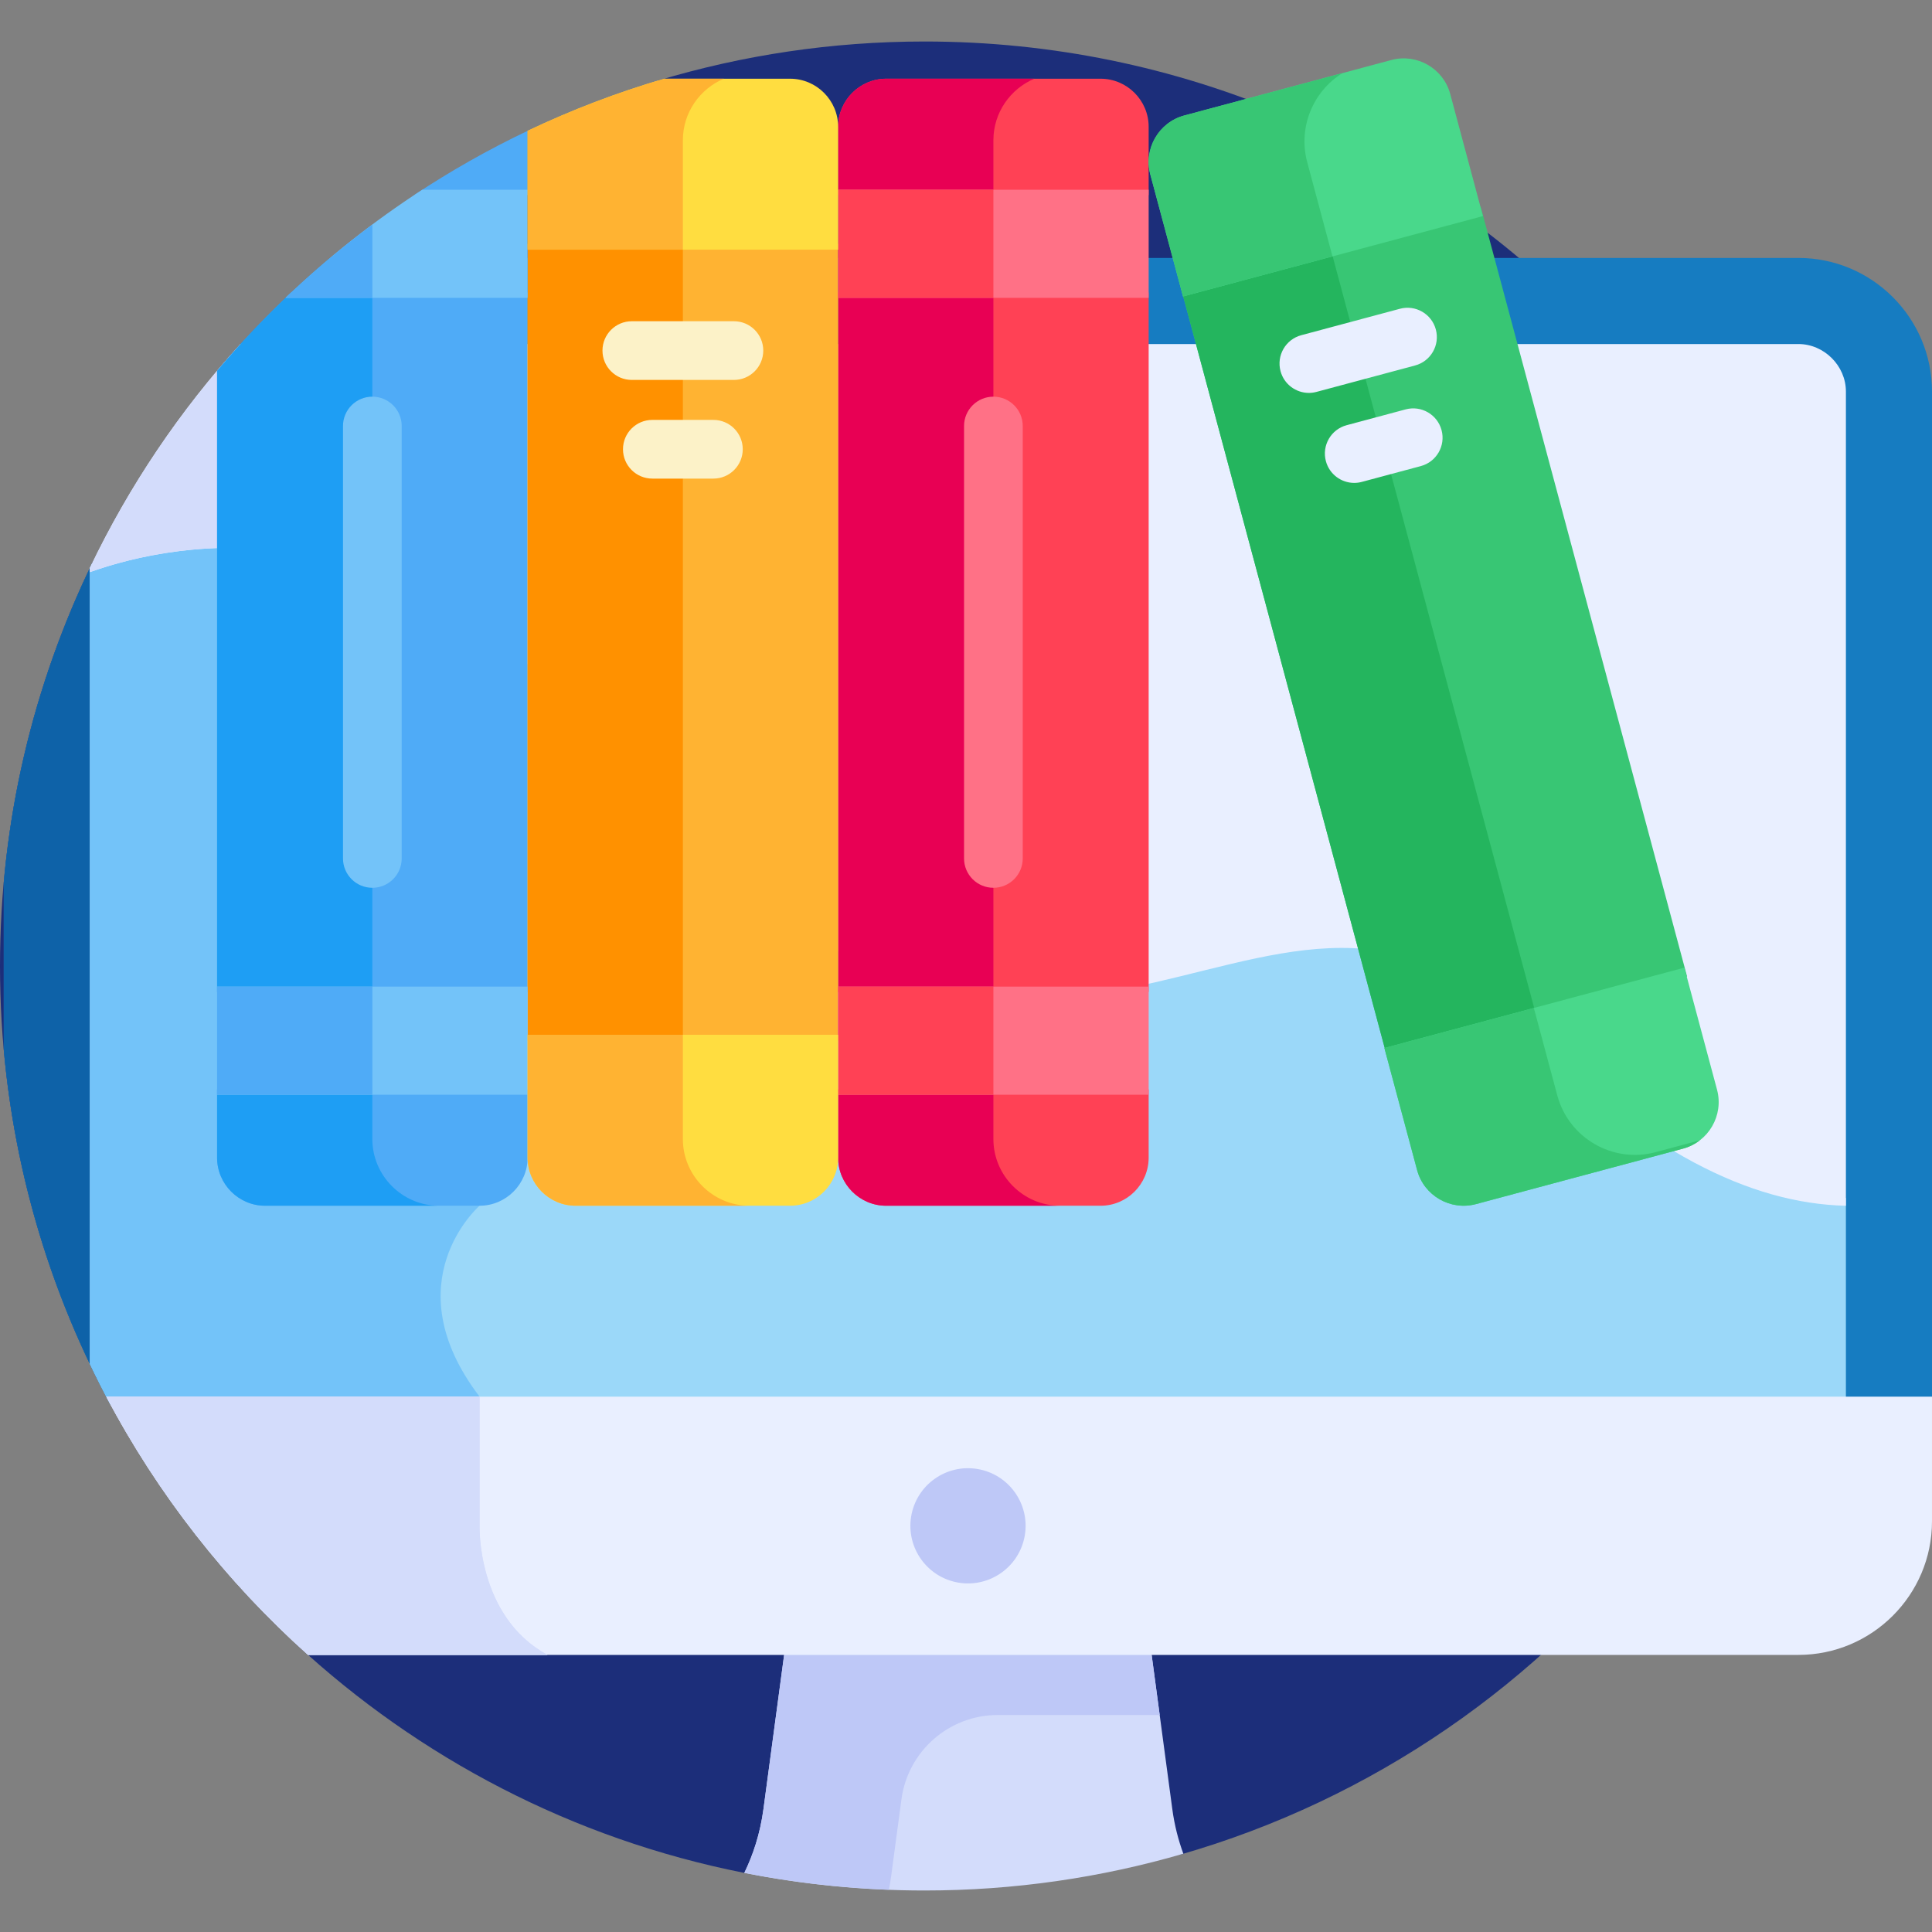
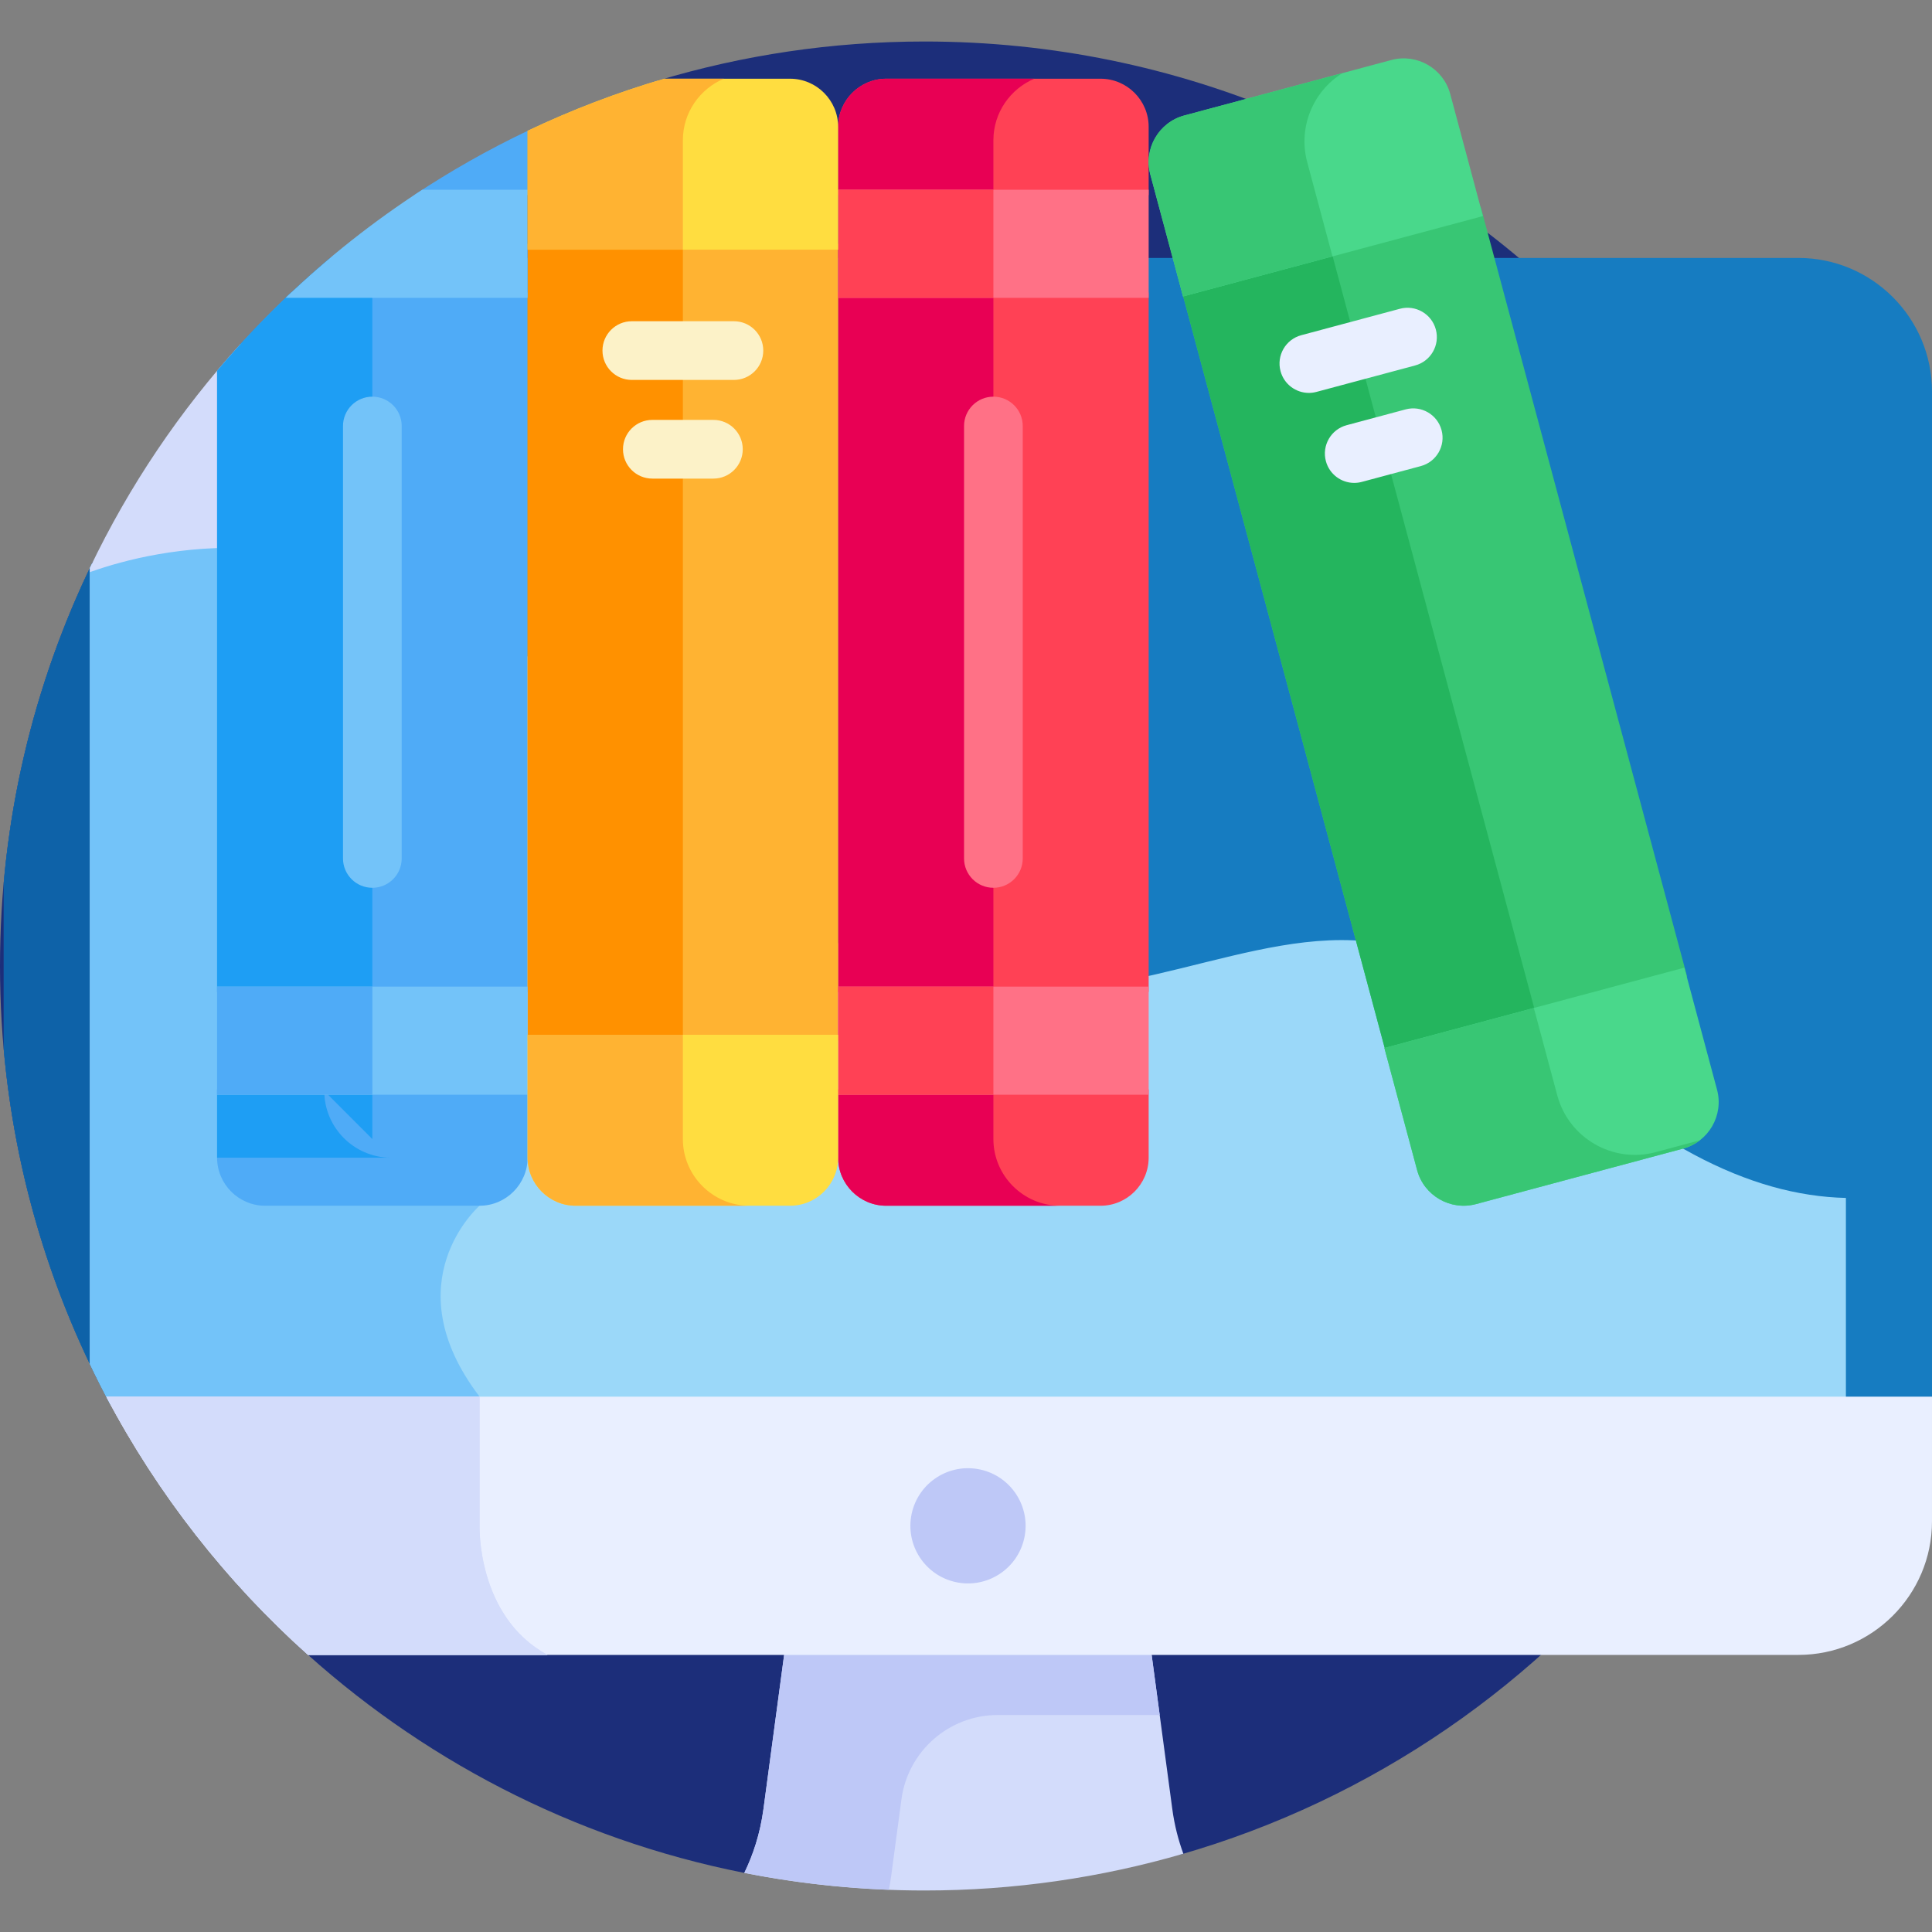
<svg xmlns="http://www.w3.org/2000/svg" id="Layer_1" height="512" viewBox="0 0 512 512" width="512">
  <rect x="0" y="0" width="512" height="512" fill="#808080" stroke="none" />
  <g>
    <path d="m245.002 10.998c-24.518 0-48.188 3.618-70.524 10.321l-149.967 127.756c-15.699 32.312-24.511 68.588-24.511 106.925 0 39.298 9.267 76.427 25.713 109.344l52.755 70.336c32.559 30.191 73.331 51.641 118.599 60.621l115.532-5.046v.297c102.435-29.342 177.405-123.689 177.405-235.552 0-135.311-109.691-245.002-245.002-245.002z" fill="#1c2e7a" />
    <path d="m476.59 68.356h-389.102c-8.411 7.068-16.327 14.702-23.717 22.823l-39.86 59.197c-12.296 25.695-20.259 53.859-22.911 83.557v44.134c3.02 33.824 12.901 65.671 28.262 94.132h482.738v-268.433c0-19.525-15.885-35.41-35.41-35.41z" fill="#167cc1" />
    <path d="m127.089 319.534 3.126-251.177h-42.727c-8.411 7.068-16.327 14.702-23.716 22.823l-39.86 59.197c-12.297 25.694-20.26 53.858-22.912 83.556v44.134c3.02 33.824 12.901 65.671 28.262 94.132h97.827v-2.074c-23.217-30.447 0-50.591 0-50.591z" fill="#0e62a8" />
    <path d="m160.554 195.426c-53.504-65.17-112.544-54.343-136.18-46.076-.188.389-.373.78-.559 1.17v210.961c1.731 3.622 3.546 7.197 5.447 10.718h459.923v-54.731c-25.409-.602-53.337-14.359-86.04-47.062-69.486-69.487-126.793 66.066-242.591-74.98z" fill="#9bd8f9" />
    <path d="m127.089 319.534 1.918-154.078c-43.584-31.074-85.593-22.765-104.632-16.106-.188.389-.373.78-.559 1.17v210.961c1.731 3.622 3.546 7.197 5.447 10.718h97.827v-2.074c-23.218-30.447-.001-50.591-.001-50.591z" fill="#73c3f9" />
-     <path d="m476.59 91.171h-412.855c-16.037 17.626-29.531 37.603-39.92 59.348v1.1c23.257-8.287 82.812-19.804 136.739 45.881 115.798 141.046 173.105 5.493 242.591 74.98 32.703 32.703 60.63 46.46 86.04 47.062v-215.776c0-6.827-5.768-12.595-12.595-12.595z" fill="#e9efff" />
    <path d="m23.815 150.52v1.1c18.765-6.686 61.162-15.465 105.165 15.892l.95-76.34h-66.195c-16.036 17.625-29.531 37.602-39.92 59.348z" fill="#d3dcfb" />
    <path d="m245.002 501.002c23.814 0 46.829-3.411 68.597-9.748-1.298-3.526-2.341-7.466-2.929-11.852l-5.751-42.91h-96.839l-5.751 42.91c-.891 6.644-2.803 12.262-5.077 16.933 15.446 3.053 31.409 4.667 47.75 4.667z" fill="#d3dcfb" />
    <path d="m236.138 497.403 2.756-20.565c1.715-12.794 12.631-22.345 25.54-22.345h42.898l-2.412-18h-96.84l-5.751 42.91c-.891 6.644-2.803 12.262-5.077 16.934 12.458 2.461 25.256 3.969 38.314 4.468.217-1.107.415-2.233.572-3.402z" fill="#bec8f7" />
    <path d="m109.76 51.694h30.062v-17.021c-10.451 4.975-20.491 10.673-30.062 17.021z" fill="#4fabf7" />
    <path d="m57.53 98.283v164.595h82.292v-185.361h-62.639c-6.946 6.533-13.507 13.468-19.653 20.766z" fill="#4fabf7" />
    <path d="m98.676 77.517h-21.493c-6.946 6.533-13.507 13.468-19.653 20.766v164.595h41.146z" fill="#1e9ef4" />
    <path d="m57.53 288.701v18.1c0 7.003 5.73 12.733 12.733 12.733h56.826c7.003 0 12.733-5.73 12.733-12.733v-18.1z" fill="#4fabf7" />
-     <path d="m98.676 301.862v-13.161h-41.146v18.1c0 7.003 5.73 12.733 12.733 12.733h45.936c-9.652-.086-17.523-8.001-17.523-17.672z" fill="#1e9ef4" />
+     <path d="m98.676 301.862v-13.161h-41.146v18.1h45.936c-9.652-.086-17.523-8.001-17.523-17.672z" fill="#1e9ef4" />
    <path d="m222.114 77.517h82.292v185.362h-82.292z" fill="#ff4155" />
    <path d="m222.114 77.517h41.146v185.362h-41.146z" fill="#e80054" />
    <path d="m304.406 51.694v-18.1c0-7.003-5.73-12.733-12.733-12.733h-56.826c-7.003 0-12.733 5.73-12.733 12.733v18.1z" fill="#ff4155" />
    <path d="m263.26 37.158c0-7.305 4.491-13.611 10.847-16.297h-39.26c-7.003 0-12.733 5.73-12.733 12.733v18.1h41.146z" fill="#e80054" />
    <path d="m222.114 288.701v18.1c0 7.003 5.73 12.733 12.733 12.733h56.826c7.003 0 12.733-5.73 12.733-12.733v-18.1z" fill="#ff4155" />
    <path d="m263.26 301.862v-13.161h-41.146v18.1c0 7.003 5.73 12.733 12.733 12.733h45.936c-9.652-.086-17.523-8.001-17.523-17.672z" fill="#e80054" />
    <path d="m139.822 64.606h82.292v211.184h-82.292z" fill="#ffb332" />
    <path d="m139.822 64.606h41.146v211.184h-41.146z" fill="#ff9100" />
    <path d="m338.792 61.908h82.292v211.184h-82.292z" fill="#38c674" transform="matrix(.966 -.259 .259 .966 -30.406 104.042)" />
    <path d="m339.496 67.251h41.005v211.184h-41.005z" fill="#24b55e" transform="matrix(.966 -.259 .259 .966 -32.469 99.065)" />
    <path d="m81.634 438.567h394.956c19.525 0 35.41-15.885 35.41-35.41v-33.033h-483.832c13.664 25.909 31.831 49.07 53.466 68.443z" fill="#e9efff" />
    <path d="m127.089 370.124h-98.921c13.664 25.908 31.831 49.069 53.466 68.443h63.451c-18.794-10.18-17.996-34.221-17.996-34.221z" fill="#d3dcfb" />
    <path d="m127.089 370.124h-98.921c13.664 25.908 31.831 49.069 53.466 68.443h63.451c-18.794-10.18-17.996-34.221-17.996-34.221z" fill="#d3dcfb" />
    <ellipse cx="256.5" cy="404.346" fill="#bec8f7" rx="15.265" ry="15.265" transform="matrix(.161 -.987 .987 .161 -183.857 592.423)" />
    <g>
      <path d="m98.676 235.273c-4.296 0-7.778-3.482-7.778-7.778v-114.596c0-4.296 3.482-7.778 7.778-7.778s7.778 3.482 7.778 7.778v114.596c0 4.297-3.483 7.778-7.778 7.778z" fill="#73c3f9" />
    </g>
    <g>
      <path d="m263.26 235.273c-4.296 0-7.778-3.482-7.778-7.778v-114.596c0-4.296 3.482-7.778 7.778-7.778s7.778 3.482 7.778 7.778v114.596c0 4.297-3.483 7.778-7.778 7.778z" fill="#ff7186" />
    </g>
    <g>
      <path d="m194.497 100.685h-27.057c-4.296 0-7.778-3.482-7.778-7.778s3.482-7.778 7.778-7.778h27.057c4.296 0 7.778 3.482 7.778 7.778s-3.483 7.778-7.778 7.778z" fill="#fcf2c8" />
    </g>
    <g>
      <path d="m189.059 126.833h-16.182c-4.296 0-7.778-3.482-7.778-7.778s3.482-7.778 7.778-7.778h16.182c4.296 0 7.778 3.482 7.778 7.778 0 4.297-3.483 7.778-7.778 7.778z" fill="#fcf2c8" />
    </g>
    <g>
      <path d="m346.861 104.125c-3.434 0-6.577-2.292-7.508-5.767-1.112-4.149 1.35-8.414 5.5-9.526l26.135-7.003c4.151-1.117 8.414 1.35 9.526 5.499s-1.35 8.414-5.5 9.526l-26.135 7.003c-.674.181-1.352.268-2.018.268z" fill="#e9efff" />
    </g>
    <g>
      <path d="m358.881 127.975c-3.434 0-6.576-2.292-7.508-5.767-1.112-4.149 1.35-8.414 5.499-9.526l15.63-4.189c4.147-1.115 8.414 1.35 9.526 5.499s-1.35 8.414-5.499 9.526l-15.63 4.189c-.673.182-1.351.268-2.018.268z" fill="#e9efff" />
    </g>
    <path d="m57.53 261.465h82.292v28.649h-82.292z" fill="#73c3f9" />
    <path d="m57.53 261.465h41.146v28.649h-41.146z" fill="#4fabf7" />
    <path d="m139.822 78.93v-28.649h-27.915c-12.972 8.41-25.103 18.007-36.228 28.649z" fill="#73c3f9" />
-     <path d="m98.676 59.501c-8.06 6.009-15.746 12.493-22.997 19.429h22.997z" fill="#4fabf7" />
    <path d="m222.114 261.465h82.292v28.649h-82.292z" fill="#ff7186" />
    <path d="m222.114 261.465h41.146v28.649h-41.146z" fill="#ff4155" />
    <path d="m222.114 50.281h82.292v28.649h-82.292z" fill="#ff7186" />
    <path d="m222.114 50.281h41.146v28.649h-41.146z" fill="#ff4155" />
    <path d="m139.822 274.225v32.575c0 7.003 5.73 12.733 12.733 12.733h56.826c7.003 0 12.733-5.73 12.733-12.733v-32.575z" fill="#ffdd40" />
    <path d="m180.968 301.862v-27.636h-41.146v32.575c0 7.003 5.73 12.733 12.733 12.733h45.936c-9.652-.086-17.523-8.001-17.523-17.672z" fill="#ffb332" />
    <path d="m139.822 66.17h82.292v-32.575c0-7.003-5.73-12.733-12.733-12.733h-33.367c-12.508 3.664-24.602 8.293-36.193 13.811v31.497z" fill="#ffdd40" />
    <path d="m180.968 37.158c0-7.305 4.491-13.611 10.848-16.297h-15.801c-12.508 3.664-24.602 8.293-36.193 13.811v31.498h41.146z" fill="#ffb332" />
    <path d="m446.366 256.437-79.488 21.298 8.671 32.362c1.812 6.765 8.83 10.816 15.594 9.004l54.89-14.708c6.764-1.813 10.816-8.83 9.004-15.595z" fill="#49d88b" />
    <path d="m438.784 305.327c-11.367 3.046-23.052-3.7-26.098-15.068l-6.199-23.137-39.609 10.613 8.671 32.362c1.813 6.765 8.83 10.816 15.595 9.004l54.89-14.708c1.662-.445 3.157-1.208 4.445-2.2z" fill="#38c674" />
    <path d="m313.51 78.563 79.488-21.299-8.671-32.362c-1.813-6.764-8.831-10.816-15.595-9.003l-54.89 14.708c-6.765 1.813-10.816 8.83-9.004 15.595z" fill="#49d88b" />
    <path d="m346.43 42.989c-2.49-9.292 1.565-18.792 9.336-23.617l-41.924 11.234c-6.765 1.813-10.816 8.83-9.004 15.595l8.672 32.362 39.608-10.613z" fill="#38c674" />
  </g>
</svg>